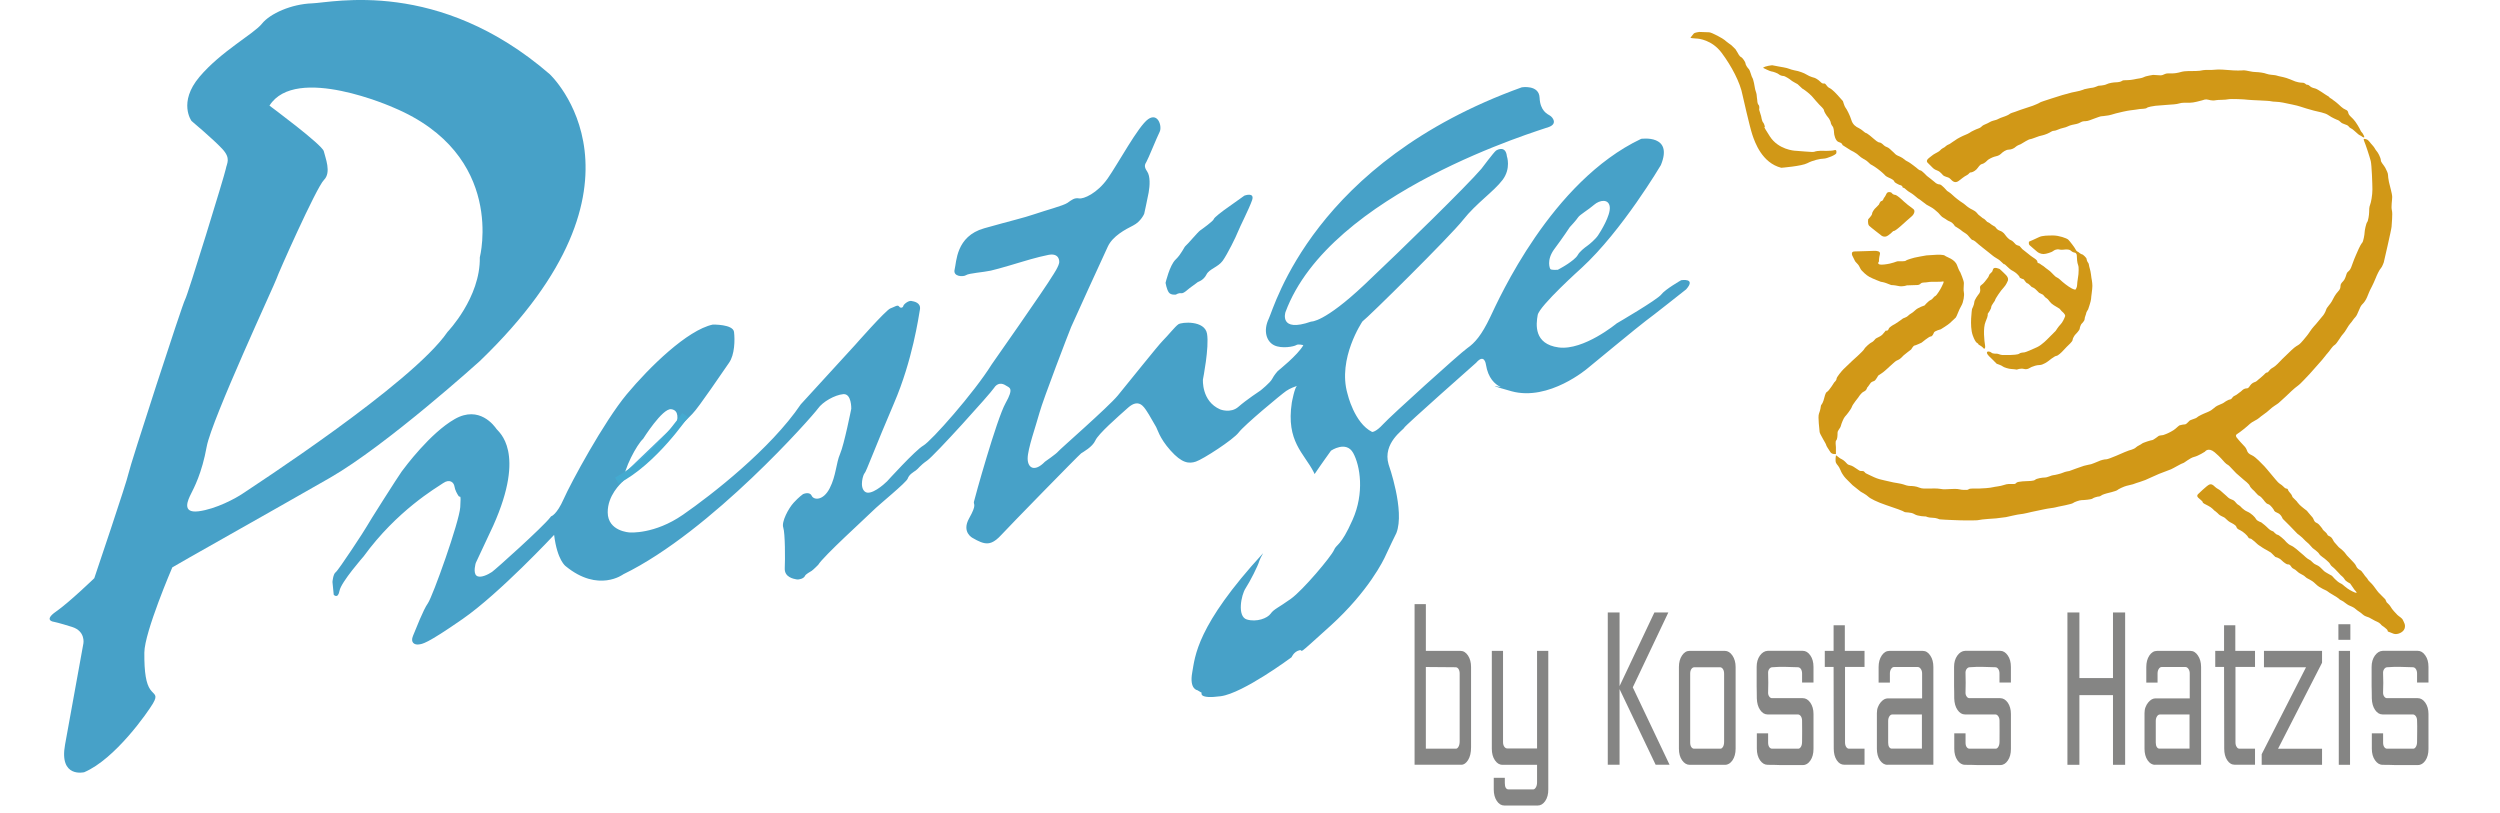
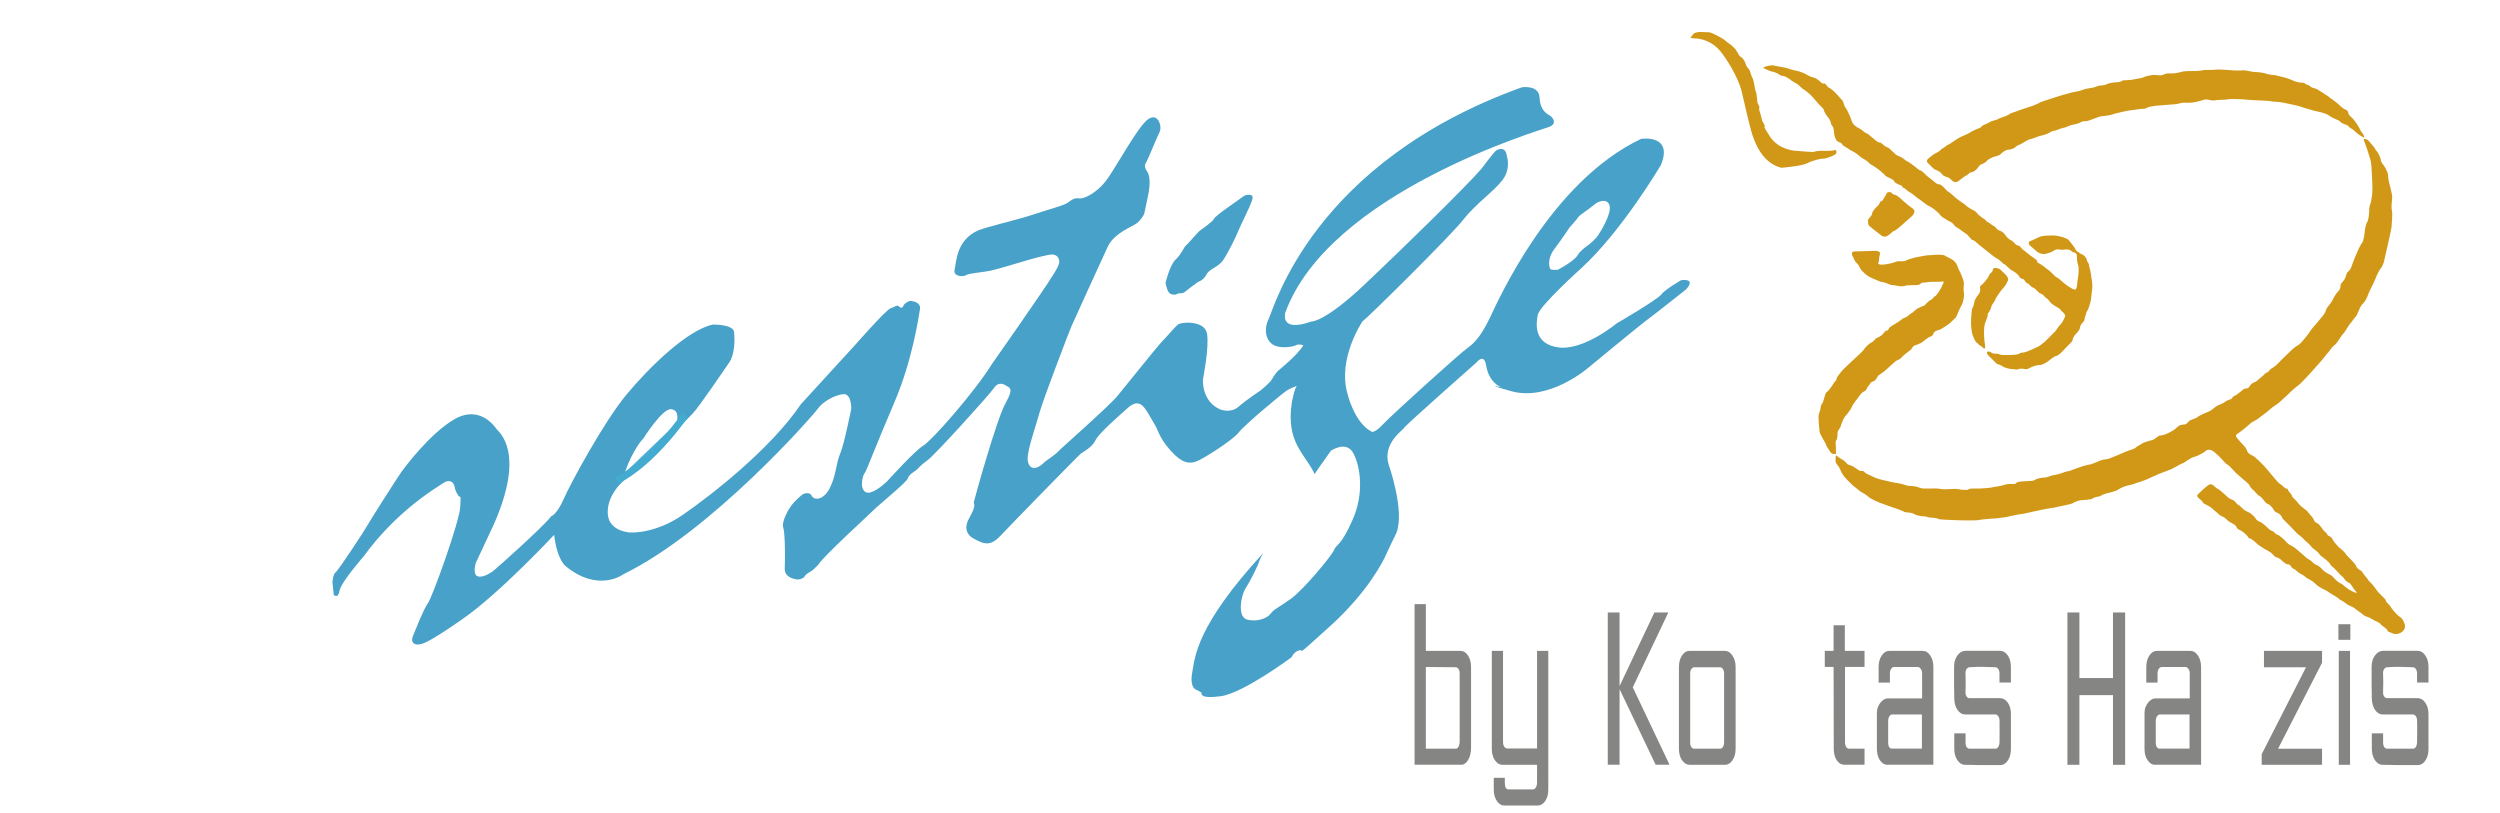
<svg xmlns="http://www.w3.org/2000/svg" version="1.1" id="Layer_1" x="0px" y="0px" width="166px" height="54px" viewBox="-2.333 -1.25 166 54" enable-background="new -2.333 -1.25 166 54" xml:space="preserve">
  <title>logo</title>
  <desc>Created with Sketch.</desc>
  <g>
    <g>
      <g>
-         <path fill="#47A1C8" d="M34.166,3.673c-7.392-6.388-14.399-4.749-15.774-4.701c-1.374,0.047-2.796,0.679-3.334,1.354     c-0.538,0.675-2.706,1.824-4.144,3.524c-1.437,1.7-0.53,2.932-0.53,2.932s1.443,1.211,2.041,1.854     c0.595,0.641,0.302,0.946,0.23,1.349c-0.074,0.399-2.53,8.387-2.698,8.653c-0.168,0.27-3.664,11.035-3.758,11.551     c-0.094,0.516-2.271,6.953-2.271,6.953s-1.656,1.6-2.537,2.213c-0.884,0.611-0.125,0.688-0.125,0.688s0.286,0.053,1.187,0.336     c0.898,0.281,0.753,1.086,0.753,1.086l-1.219,6.727c-0.407,2.24,1.27,1.834,1.27,1.834c2.058-0.873,4.226-3.986,4.571-4.574     c0.345-0.592,0.071-0.555-0.188-0.926c-0.26-0.373-0.4-1.078-0.388-2.443c0.008-1.363,1.857-5.66,1.857-5.66     c0.204-0.141,6.683-3.777,10.458-5.941c3.777-2.166,9.959-7.756,9.959-7.756C41.892,10.833,34.166,3.673,34.166,3.673z      M27.381,20.791C25.037,24.225,14.276,31.18,13.8,31.512c-0.478,0.328-1.794,1.039-2.948,1.188     c-1.157,0.146-0.691-0.779-0.502-1.16c0.188-0.381,0.721-1.354,1.042-3.135c0.324-1.783,4.605-10.982,4.637-11.154     c0.031-0.173,2.642-6.054,3.15-6.555c0.505-0.502,0.087-1.467-0.012-1.904c-0.102-0.433-3.608-3.028-3.608-3.028     c1.749-2.771,8.231,0.126,8.231,0.126c7.505,3.143,5.736,9.948,5.736,9.948C29.574,18.516,27.381,20.791,27.381,20.791z" />
-       </g>
+         </g>
    </g>
    <path fill="#47A1C8" d="M109.296,17.356c0,0-1.057,0.601-1.32,0.948c-0.261,0.348-2.959,1.918-2.959,1.918   s-2.192,1.816-3.854,1.598c-1.663-0.223-1.504-1.539-1.393-2.152c0.11-0.613,2.903-3.117,2.903-3.117   c2.705-2.478,5.276-6.84,5.276-6.84c0.852-2.064-1.309-1.742-1.309-1.742c-5.977,2.834-9.45,10.637-10.025,11.842   c-0.571,1.199-1.023,1.713-1.521,2.057c-0.496,0.346-5.091,4.502-5.586,5.047c-0.495,0.541-0.732,0.516-0.732,0.516   c-1.189-0.592-1.633-2.529-1.633-2.529c-0.685-2.342,0.99-4.809,0.99-4.809c0.34-0.236,5.814-5.636,6.687-6.747   c0.874-1.105,2.044-1.885,2.62-2.652c0.574-0.766,0.284-1.571,0.284-1.571C97.65,8.435,97.137,8.656,97,8.752   c-0.135,0.094-0.971,1.209-0.971,1.209c-1.002,1.165-5.097,5.172-7.77,7.697c-2.675,2.523-3.531,2.445-3.531,2.445   c-2.158,0.758-1.707-0.625-1.707-0.625c2.95-7.976,16.957-12.087,17.513-12.304c0.555-0.216,0.235-0.631,0.057-0.743   c-0.179-0.111-0.657-0.315-0.695-1.194c-0.039-0.878-1.183-0.689-1.183-0.689c-13.808,4.977-16.417,14.56-16.799,15.36   c-0.383,0.801-0.156,1.514,0.352,1.766c0.511,0.252,1.331,0.084,1.468-0.008c0.137-0.096,0.475,0.004,0.475,0.004   c-0.355,0.648-1.695,1.713-1.695,1.713s-0.248,0.271-0.374,0.525c-0.124,0.252-0.774,0.77-0.774,0.77s-0.942,0.621-1.463,1.08   c-0.518,0.461-1.218,0.176-1.218,0.176c-1.25-0.543-1.143-1.988-1.143-1.988s0.427-2.139,0.272-3.037   c-0.155-0.9-1.68-0.781-1.906-0.625c-0.227,0.158-0.688,0.748-1.026,1.082c-0.337,0.334-2.341,2.861-2.998,3.652   c-0.658,0.789-3.855,3.576-3.96,3.715c-0.104,0.141-0.873,0.674-0.873,0.674c-0.682,0.707-1.146,0.424-1.148-0.209   c-0.003-0.635,0.555-2.193,0.791-3.062c0.237-0.867,1.958-5.346,2.098-5.678c0.14-0.33,2.109-4.644,2.434-5.336   c0.322-0.695,1.158-1.135,1.68-1.398c0.521-0.262,0.735-0.777,0.735-0.777s0.211-0.953,0.296-1.412   c0.083-0.458,0.116-1.088-0.102-1.403c-0.221-0.317-0.154-0.463-0.043-0.642c0.11-0.176,0.689-1.615,0.873-1.979   c0.184-0.362-0.102-1.305-0.757-0.851c-0.657,0.456-2.003,2.962-2.694,3.945c-0.694,0.983-1.598,1.374-1.903,1.318   c-0.305-0.056-0.493,0.108-0.765,0.298c-0.273,0.188-1.437,0.49-2.195,0.752c-0.758,0.257-1.459,0.407-3.336,0.936   c-1.878,0.532-1.832,2.243-1.96,2.733c-0.128,0.492,0.582,0.502,0.762,0.376c0.183-0.127,1.144-0.189,1.637-0.298   c0.497-0.108,2.045-0.579,2.045-0.579s1.051-0.325,1.789-0.468c0.738-0.142,0.712,0.446,0.712,0.446   c0.035,0.243-0.447,0.945-0.447,0.945c-0.461,0.789-4.037,5.882-4.037,5.882c-1.172,1.885-4.012,5.092-4.541,5.391   c-0.528,0.301-2.409,2.375-2.409,2.375c-0.196,0.199-1.092,0.99-1.471,0.682c-0.38-0.307-0.106-1.166-0.015-1.229   c0.091-0.062,0.718-1.771,1.948-4.637c1.233-2.863,1.639-5.758,1.721-6.217c0.086-0.461-0.377-0.545-0.567-0.578   c-0.191-0.037-0.516,0.221-0.536,0.336c-0.021,0.113-0.188,0.166-0.281,0.029c-0.096-0.137-0.284,0.027-0.579,0.131   c-0.297,0.105-2.342,2.428-2.342,2.428l-3.604,3.939c-2.001,2.961-5.918,6.012-7.821,7.33c-1.901,1.318-3.539,1.178-3.539,1.178   s-1.453-0.062-1.461-1.332c-0.008-1.107,0.833-1.906,1.05-2.094c0-0.76,0.882-2.414,1.302-2.791c0,0,1.276-2.037,1.859-1.967   c0.581,0.068,0.39,0.76,0.381,0.877c-0.003,0.053-0.077,0.336-0.22,0.709c0.609-0.617,1.099-1.125,1.249-1.275   c0.436-0.436,2.063-2.873,2.437-3.396c0.374-0.529,0.394-1.512,0.33-2.041c-0.062-0.525-1.413-0.492-1.413-0.492   c-1.689,0.365-4.189,2.803-5.709,4.625c-1.517,1.822-3.721,5.895-4.19,6.959c-0.458,1.035-0.821,1.148-0.84,1.15   c-0.016,0.025-0.034,0.045-0.055,0.074c-0.513,0.656-3.613,3.441-3.863,3.615c-0.25,0.17-0.793,0.447-1.033,0.246   c-0.24-0.203-0.046-0.84-0.046-0.84l1.163-2.484c2.195-4.904,0.356-6.209,0.214-6.412c-0.141-0.203-1.137-1.592-2.772-0.66   c-1.634,0.93-3.311,3.199-3.521,3.479c-0.209,0.279-2.261,3.51-2.327,3.658c-0.066,0.145-1.872,2.906-2.055,3.031   c-0.179,0.123-0.217,0.65-0.217,0.65l0.084,0.85c0,0,0.28,0.307,0.384-0.268c0.105-0.576,1.602-2.281,1.602-2.281   c2.214-3.045,4.824-4.553,5.278-4.865c0.453-0.312,0.717-0.027,0.752,0.217c0.034,0.242,0.186,0.512,0.279,0.645   c0.094,0.137,0.165-0.244,0.106,0.732c-0.06,0.979-1.827,5.922-2.147,6.381c-0.321,0.453-0.782,1.678-0.986,2.156   c-0.206,0.479,0.125,0.617,0.37,0.582c0.244-0.035,0.474,0.008,2.917-1.688c2.445-1.693,6.079-5.588,6.079-5.588   c0.207,1.701,0.772,2.082,0.772,2.082c2.171,1.779,3.821,0.535,3.821,0.535c5.862-2.857,12.601-10.541,12.921-11   c0.319-0.455,1.116-0.906,1.68-0.961c0.565-0.057,0.537,0.967,0.537,0.967s-0.47,2.371-0.741,2.994   c-0.271,0.621-0.264,1.455-0.692,2.287c-0.427,0.834-1.055,0.799-1.197,0.496c-0.144-0.305-0.576-0.104-0.576-0.104   s-0.272,0.188-0.615,0.564c-0.346,0.373-0.825,1.273-0.696,1.65c0.128,0.381,0.13,2.125,0.1,2.713   c-0.026,0.588,0.587,0.699,0.78,0.732c0.19,0.035,0.486-0.068,0.553-0.215c0.065-0.148,0.347-0.273,0.459-0.354   c0.113-0.078,0.428-0.396,0.428-0.396c0.342-0.57,3.182-3.143,3.617-3.578c0.437-0.439,2.245-1.891,2.33-2.154   c0.089-0.26,0.353-0.41,0.535-0.535c0.179-0.125,0.253-0.309,0.752-0.656c0.498-0.344,4.213-4.461,4.435-4.814   c0.226-0.357,0.537-0.34,0.787-0.174c0.245,0.162,0.567,0.141-0.019,1.184c-0.585,1.041-2.062,6.354-2.097,6.545   c-0.035,0.193,0.209,0.158-0.316,1.09c-0.526,0.936,0.238,1.311,0.238,1.311s0.463,0.285,0.771,0.338   c0.308,0.059,0.635-0.004,1.129-0.547c0.496-0.543,5.162-5.318,5.297-5.412c0.137-0.094,0.75-0.42,0.946-0.857   c0.199-0.441,1.473-1.555,2.176-2.18c0.71-0.627,1.041-0.051,1.227,0.221c0.189,0.271,0.498,0.863,0.606,1.023   c0.109,0.156,0.221,0.752,0.978,1.6c0.757,0.85,1.224,0.895,1.687,0.74c0.462-0.15,2.479-1.449,2.845-1.936   c0.366-0.488,2.812-2.52,3.151-2.754c0.251-0.176,0.624-0.307,0.732-0.342c-0.167,0.057-0.359,1.119-0.359,1.119   c-0.391,2.582,0.816,3.355,1.459,4.621c0.02,0.039,0.035,0.08,0.055,0.121c0.356-0.539,1.089-1.555,1.089-1.555   s1.009-0.688,1.474,0.156c0.463,0.844,0.757,2.652-0.044,4.443c-0.793,1.791-1.059,1.582-1.233,2.004   c-0.179,0.418-2.054,2.658-2.866,3.238c-0.81,0.582-1.13,0.682-1.339,0.984c-0.212,0.301-0.928,0.578-1.581,0.385   c-0.652-0.193-0.38-1.621-0.083-2.072c0.296-0.453,0.819-1.479,0.915-1.824c0.024-0.086,0.119-0.273,0.251-0.51   c-4.443,4.84-4.516,6.857-4.71,7.928c-0.2,1.111,0.34,1.172,0.34,1.172l0.289,0.172c0,0-0.239,0.432,1.265,0.229   c1.5-0.203,4.704-2.59,4.704-2.59s0.146-0.369,0.518-0.461c0.373-0.09-0.434,0.633,2.082-1.641c2.509-2.279,3.519-4.352,3.66-4.684   c0.14-0.326,0.697-1.455,0.697-1.455c0.585-1.479-0.517-4.566-0.517-4.566c-0.415-1.422,1.014-2.311,1.034-2.426   c0.022-0.115,4.78-4.318,4.78-4.318c0.557-0.652,0.65,0.117,0.65,0.117c0.143,0.902,0.591,1.311,0.994,1.502   c-0.483-0.102-0.789-0.143,0.702,0.271c2.492,0.689,5.071-1.535,5.071-1.535s3.537-2.92,3.855-3.143   c0.315-0.219,2.674-2.088,2.674-2.088C110.317,17.185,109.296,17.356,109.296,17.356z M100.884,15.275   c0.575-0.767,1.014-1.439,1.014-1.439s0.442-0.474,0.553-0.652c0.111-0.177,0.688-0.507,1.062-0.835   c0.377-0.328,0.986-0.415,1.044,0.148c0.055,0.564-0.612,1.632-0.777,1.879c-0.166,0.249-0.562,0.59-0.72,0.699   c-0.161,0.11-0.508,0.383-0.624,0.601c-0.117,0.215-0.458,0.451-0.662,0.592c-0.202,0.141-0.665,0.395-0.665,0.395   s-0.441,0.038-0.504-0.053C100.603,16.611,100.311,16.042,100.884,15.275z" />
    <path fill="#47A1C8" d="M34.243,33.043l0.003-0.004C34.668,32.5,34.243,33.043,34.243,33.043z" />
    <path fill="#47A1C8" d="M75.75,18.309c0,0,0.171-0.117,0.342-0.088c0.172,0.032,0.434-0.246,0.568-0.342   c0.137-0.096,0.55-0.406,0.55-0.406s0.375-0.109,0.563-0.49c0.188-0.382,0.772-0.485,1.09-0.931   c0.315-0.446,0.88-1.591,0.995-1.896c0.114-0.307,0.758-1.556,0.948-2.115c0.188-0.562-0.512-0.301-0.512-0.301l-1.363,0.971   c0,0-0.651,0.476-0.671,0.591c-0.02,0.113-0.756,0.649-0.91,0.755C77.2,14.163,76.5,15,76.397,15.071   c-0.102,0.069-0.277,0.544-0.672,0.917c-0.394,0.375-0.665,1.544-0.665,1.544s0.072,0.428,0.213,0.631   C75.415,18.366,75.75,18.309,75.75,18.309z" />
  </g>
  <path fill="#D19817" d="M109.911,1.266c0,0,0.237,0.043,0.389,0.043c0.154,0,1.039,0.085,1.686,0.951  c0.647,0.865,1.232,1.967,1.387,2.809c0,0,0.472,2.098,0.647,2.618c0.172,0.518,0.647,1.88,1.923,2.204c0,0,1.362-0.108,1.729-0.304  c0.366-0.194,0.864-0.303,1.081-0.303c0.218,0,0.844-0.258,0.844-0.367c0,0,0.064-0.26-0.128-0.196  c-0.196,0.067-0.823,0.042-0.933,0.042c-0.104,0-0.299,0.023-0.406,0.066c-0.109,0.042-1.083-0.066-1.211-0.066  c-0.129,0-1.168-0.085-1.73-0.95c-0.562-0.865-0.323-0.607-0.323-0.607s-0.053-0.249-0.127-0.323  c-0.08-0.074-0.132-0.412-0.132-0.412l-0.132-0.434c0,0,0.045-0.237-0.04-0.323c-0.088-0.086-0.088-0.324-0.088-0.324  s-0.042-0.303-0.042-0.367c0-0.064-0.109-0.345-0.109-0.411s-0.115-0.638-0.17-0.691c-0.054-0.055-0.151-0.499-0.238-0.584  c-0.087-0.087-0.219-0.281-0.219-0.369c0-0.085-0.192-0.386-0.302-0.431c-0.106-0.045-0.219-0.282-0.219-0.282l-0.147-0.239  l-0.264-0.258c0,0-0.366-0.26-0.451-0.346c-0.085-0.087-0.863-0.518-1.036-0.518c-0.174,0-0.652-0.023-0.652-0.023  s-0.291,0.033-0.366,0.108C110.052,1.06,109.911,1.266,109.911,1.266z" />
  <path fill="#D19817" d="M114.734,3.254c0,0,0.474,0.24,0.559,0.24c0.087,0,0.436,0.129,0.498,0.195  c0.064,0.066,0.217,0.107,0.304,0.107c0.085,0,0.433,0.215,0.497,0.283c0.067,0.063,0.434,0.259,0.434,0.259  s0.237,0.215,0.302,0.281c0.064,0.064-0.042-0.042,0.194,0.13c0.239,0.173,0.413,0.346,0.455,0.391  c0.042,0.041,0.26,0.302,0.26,0.302s0.171,0.194,0.236,0.262c0.062,0.064,0.304,0.28,0.304,0.367c0,0.085,0.184,0.376,0.259,0.452  c0.077,0.077,0.194,0.305,0.194,0.368c0,0.064,0.077,0.206,0.129,0.258c0.055,0.055,0.088,0.303,0.088,0.412  s0.085,0.562,0.323,0.626c0.237,0.064,0.237,0.194,0.237,0.194l0.543,0.346c0,0,0.357,0.163,0.539,0.345  c0.182,0.183,0.486,0.312,0.541,0.369c0.052,0.054,0.238,0.217,0.238,0.217s0.215,0.107,0.476,0.303  c0.26,0.194,0.434,0.367,0.434,0.367s0.085,0.13,0.302,0.217c0.216,0.086,0.369,0.194,0.369,0.258c0,0.068,0.323,0.217,0.323,0.217  s0.216,0.042,0.216,0.13c0,0.087,0.098,0.054,0.152,0.108c0.052,0.055,0.237,0.196,0.237,0.196l0.241,0.151  c0,0,0.227,0.162,0.302,0.237c0.076,0.077,0.214,0.153,0.214,0.153l0.455,0.345c0,0,0.424,0.227,0.476,0.281  c0.055,0.052,0.183,0.14,0.304,0.258c0.12,0.119,0.194,0.26,0.368,0.345c0.172,0.089,0.194,0.154,0.411,0.239  c0.215,0.087,0.322,0.303,0.322,0.303s0.381,0.228,0.455,0.305c0.075,0.074,0.281,0.173,0.389,0.28  c0.106,0.108,0.257,0.335,0.333,0.335c0.075,0,0.281,0.173,0.377,0.271c0.099,0.097,0.402,0.312,0.457,0.367  c0.051,0.054,0.441,0.335,0.516,0.412c0.077,0.075,0.387,0.238,0.454,0.303c0.064,0.065,0.28,0.259,0.28,0.259  s-0.02-0.087,0.237,0.173c0.259,0.248,0.259,0.206,0.431,0.314c0.17,0.108,0.366,0.303,0.366,0.367c0,0.066,0.281,0.149,0.281,0.149  s0.172,0.262,0.239,0.262c0.064,0,0.283,0.238,0.283,0.238s0.17,0.063,0.255,0.15c0.089,0.086,0.239,0.238,0.239,0.238l0.261,0.131  l0.151,0.172c0,0,0.105,0.064,0.172,0.129c0.063,0.064,0.172,0.262,0.389,0.391s0.391,0.238,0.391,0.238l0.147,0.172  c0,0,0.26,0.195,0.219,0.326c-0.045,0.131-0.171,0.412-0.303,0.541c-0.132,0.127-0.324,0.43-0.324,0.43l-0.519,0.52  c0,0-0.388,0.412-0.714,0.562c-0.326,0.152-0.779,0.346-0.844,0.346c-0.063,0-0.279,0.021-0.347,0.088  c-0.064,0.064-0.476,0.086-0.581,0.086c-0.109,0-0.435,0-0.542,0s-0.281-0.086-0.346-0.086c-0.063,0-0.292,0.01-0.369-0.068  c-0.074-0.076-0.302-0.129-0.302,0c0,0.133,0.228,0.314,0.369,0.455c0.139,0.141,0.279,0.281,0.279,0.281s0.325,0.107,0.393,0.172  c0.064,0.066,0.431,0.174,0.559,0.174c0.129,0,0.389,0.043,0.389,0.043s0.238-0.107,0.476-0.043c0.238,0.064,0.39-0.088,0.498-0.131  s0.325-0.131,0.54-0.131c0.216,0,0.54-0.238,0.54-0.238s0.453-0.367,0.562-0.367c0.107,0,0.366-0.258,0.366-0.258  s0.219-0.24,0.328-0.346c0.105-0.109,0.387-0.348,0.387-0.455c0-0.109,0.152-0.324,0.152-0.324s0.323-0.322,0.323-0.43  c0-0.109,0.107-0.303,0.107-0.303s0.217-0.197,0.217-0.326s0.104-0.324,0.104-0.389c0-0.066,0.131-0.26,0.131-0.26  s0.194-0.562,0.194-0.691s0.087-0.627,0.087-0.865c0-0.236-0.064-0.54-0.064-0.54s-0.042-0.41-0.106-0.605  c-0.065-0.194-0.053-0.335-0.109-0.39c-0.051-0.052-0.105-0.194-0.105-0.258c0-0.064-0.238-0.303-0.303-0.303  c-0.067,0-0.239-0.151-0.239-0.151s-0.13-0.043-0.175-0.149c-0.039-0.109-0.386-0.562-0.495-0.671  c-0.105-0.108-0.649-0.282-0.993-0.282s-0.735,0-0.951,0.108c-0.215,0.109-0.67,0.303-0.67,0.303s-0.043,0.152,0.044,0.237  c0.085,0.087,0.386,0.326,0.476,0.411c0.083,0.088,0.279,0.173,0.449,0.173c0.174,0,0.564-0.13,0.629-0.193  c0.064-0.064,0.26-0.152,0.411-0.109c0.152,0.045,0.324,0,0.409,0c0.091,0,0.261-0.02,0.37,0.087c0.107,0.108,0.282,0.13,0.282,0.13  s0.106,0.044,0.106,0.193c0,0.152,0.022,0.476,0.087,0.627c0.064,0.151,0.022,0.518,0.022,0.605c0,0.086-0.087,0.519-0.087,0.689  c0,0.176-0.09,0.305-0.09,0.305s0,0.086-0.257-0.043c-0.258-0.131-0.638-0.443-0.779-0.582c-0.14-0.141-0.271-0.163-0.344-0.239  c-0.077-0.077-0.271-0.271-0.326-0.325c-0.052-0.055-0.303-0.214-0.366-0.282c-0.068-0.066-0.248-0.159-0.303-0.214  c-0.056-0.054-0.175-0.022-0.175-0.132c0-0.107-0.172-0.213-0.172-0.213s-0.313-0.206-0.389-0.281  c-0.076-0.076-0.37-0.28-0.434-0.344c-0.064-0.066-0.196-0.217-0.196-0.217s-0.193-0.045-0.256-0.109  c-0.067-0.066-0.195-0.239-0.326-0.281c-0.128-0.042-0.302-0.26-0.302-0.26s-0.1-0.14-0.151-0.194  c-0.055-0.055-0.15-0.132-0.282-0.173c-0.129-0.042-0.216-0.151-0.216-0.151l-0.087-0.108c0,0-0.24-0.13-0.305-0.194  c-0.064-0.064-0.216-0.128-0.216-0.128s-0.073-0.076-0.15-0.153c-0.077-0.077-0.132-0.064-0.217-0.151  c-0.086-0.085-0.153-0.108-0.217-0.173c-0.064-0.065-0.151-0.215-0.346-0.303c-0.193-0.085-0.421-0.248-0.497-0.324  c-0.077-0.076-0.389-0.28-0.389-0.28s-0.312-0.228-0.476-0.39c-0.164-0.163-0.369-0.281-0.369-0.281s-0.366-0.431-0.495-0.431  c-0.132,0-0.264-0.087-0.327-0.153c-0.064-0.064-0.518-0.41-0.518-0.41s-0.346-0.369-0.431-0.369c-0.087,0-0.262-0.171-0.262-0.171  s-0.408-0.323-0.538-0.389c-0.131-0.066-0.229-0.121-0.303-0.195c-0.077-0.075-0.324-0.196-0.434-0.238  c-0.107-0.042-0.215-0.173-0.215-0.173s-0.196-0.173-0.306-0.279c-0.106-0.107-0.259-0.107-0.366-0.215  c-0.109-0.109-0.219-0.195-0.304-0.195c-0.087,0-0.292-0.163-0.368-0.238c-0.077-0.076-0.454-0.388-0.519-0.388  c-0.066,0-0.281-0.238-0.476-0.326c-0.194-0.085-0.411-0.238-0.497-0.539c-0.09-0.303-0.326-0.757-0.39-0.821  c-0.063-0.066-0.171-0.435-0.171-0.435l-0.368-0.411c0,0-0.324-0.367-0.519-0.454c-0.194-0.086-0.236-0.303-0.346-0.303  c-0.107,0-0.13,0.023-0.282-0.13c-0.151-0.152-0.344-0.237-0.344-0.237s-0.348-0.087-0.54-0.217  c-0.194-0.13-0.582-0.239-0.582-0.239s-0.456-0.087-0.585-0.152c-0.13-0.064-0.67-0.149-0.67-0.149l-0.454-0.087  C115.357,3.08,114.861,3.125,114.734,3.254z" />
  <path fill="#D19817" d="M130.447,16.614c0,0-0.369-0.172-0.434,0c-0.064,0.173-0.064,0.173-0.064,0.173l-0.174,0.173l-0.087,0.194  c0,0-0.237,0.327-0.347,0.43c-0.105,0.109-0.237,0.109-0.192,0.347c0.043,0.239-0.129,0.39-0.129,0.39s-0.26,0.346-0.26,0.496  c0,0.152-0.151,0.455-0.151,0.455s-0.172,1.102,0.042,1.729c0.218,0.627,0.369,0.518,0.369,0.584c0,0.064,0.172,0.107,0.283,0.217  c0.103,0.107,0.103,0.107,0.103,0.107s0.109,0,0.067-0.238s-0.152-1.145,0.042-1.576c0.192-0.434,0.132-0.498,0.132-0.498  s0.237-0.326,0.237-0.455c0-0.127,0.259-0.41,0.259-0.475c0-0.066,0.388-0.65,0.564-0.821c0.17-0.173,0.279-0.454,0.279-0.454  s0.087-0.172-0.132-0.39C130.643,16.787,130.447,16.614,130.447,16.614z" />
  <path fill="#D19817" d="M123.249,11.534c0,0-0.24-0.108-0.324,0.087c-0.087,0.194-0.17,0.28-0.17,0.28s-0.064,0.197-0.153,0.197  c-0.091,0-0.175,0.237-0.175,0.237l-0.289,0.293c0,0-0.164,0.204-0.164,0.311c0,0.108-0.259,0.37-0.259,0.37  s-0.053,0.312,0.064,0.431c0.119,0.119,0.757,0.604,0.757,0.604s0.219,0.24,0.498,0.042c0.283-0.193,0.304-0.301,0.387-0.301  c0.089,0,0.455-0.325,0.455-0.325s0.356-0.312,0.408-0.367c0.058-0.054,0.306-0.258,0.368-0.325  c0.065-0.064,0.239-0.323,0.043-0.453c-0.192-0.131-0.54-0.411-0.626-0.499c-0.087-0.086-0.452-0.432-0.584-0.432  C123.355,11.685,123.249,11.534,123.249,11.534z" />
  <path fill="#D19817" d="M120.653,15.706c0,0-0.104-0.26,0.152-0.26c0.259,0,1.19-0.041,1.339-0.041c0.153,0,0.411,0.022,0.347,0.237  s-0.064,0.477-0.064,0.477s-0.237,0.258,0.347,0.194c0.584-0.064,0.82-0.216,0.906-0.216c0.089,0,0.476,0.022,0.54-0.042  c0.064-0.064,0.564-0.196,0.564-0.196s0.734-0.151,0.798-0.151c0.064,0,0.691-0.043,0.691-0.043s0.454-0.021,0.543,0.066  c0.085,0.087,0.647,0.216,0.797,0.627c0.151,0.41,0.219,0.476,0.219,0.476s0.237,0.541,0.237,0.711c0,0.174-0.042,0.477,0,0.627  c0.042,0.152-0.022,0.648-0.174,0.889c-0.149,0.236-0.302,0.713-0.366,0.777c-0.065,0.064-0.292,0.271-0.39,0.365  c-0.096,0.1-0.603,0.412-0.603,0.412s-0.412,0.107-0.455,0.217c-0.043,0.107-0.107,0.26-0.217,0.26  c-0.107,0-0.604,0.412-0.604,0.412s-0.411,0.193-0.476,0.193c-0.065,0-0.218,0.26-0.218,0.26s-0.444,0.334-0.498,0.389  c-0.052,0.055-0.236,0.26-0.367,0.305c-0.128,0.041-0.27,0.162-0.366,0.258c-0.1,0.1-0.347,0.303-0.477,0.432  c-0.131,0.131-0.475,0.346-0.475,0.346s-0.141,0.25-0.218,0.326c-0.074,0.074-0.216,0.041-0.323,0.215  c-0.107,0.172-0.204,0.27-0.204,0.27s-0.012,0.162-0.206,0.25c-0.194,0.086-0.369,0.387-0.369,0.387s-0.389,0.479-0.431,0.627  c-0.045,0.152-0.368,0.562-0.456,0.648c-0.087,0.09-0.238,0.453-0.279,0.627c-0.042,0.172-0.216,0.281-0.216,0.455  c0,0.172-0.01,0.42-0.088,0.498c-0.076,0.072-0.021,0.367-0.021,0.451c0,0.088,0,0.455,0,0.455s-0.259,0.045-0.369-0.129  c-0.106-0.172-0.279-0.41-0.279-0.475c0-0.066-0.435-0.736-0.435-0.865c0-0.131-0.13-0.994-0.041-1.213  c0.083-0.215,0.128-0.453,0.128-0.518s0.087-0.084,0.172-0.346c0.087-0.26,0.107-0.518,0.239-0.584  c0.129-0.064,0.476-0.627,0.476-0.627s0.151-0.129,0.151-0.238c0-0.107,0.334-0.508,0.473-0.648  c0.145-0.137,0.565-0.539,0.565-0.539s0.735-0.65,0.797-0.779c0.065-0.131,0.391-0.412,0.498-0.455  c0.109-0.043,0.205-0.182,0.26-0.238c0.054-0.053,0.313-0.139,0.435-0.258c0.118-0.119,0.237-0.281,0.237-0.281  s0.151,0.043,0.194-0.109c0.044-0.148,0.41-0.322,0.41-0.322s0.434-0.281,0.498-0.346c0.065-0.066,0.249-0.074,0.389-0.215  c0.142-0.143,0.247-0.143,0.453-0.346c0.205-0.205,0.626-0.326,0.626-0.326s0.261-0.303,0.412-0.367  c0.152-0.064,0.195-0.217,0.304-0.259c0.107-0.044,0.387-0.521,0.432-0.629c0.044-0.105,0.219-0.388,0.067-0.345  c-0.154,0.045-0.779,0-0.975,0.045c-0.195,0.041-0.388,0-0.476,0.086c-0.089,0.086-0.153,0.108-0.283,0.108  c-0.127,0-0.647,0.021-0.647,0.021s-0.283,0.107-0.562,0.042c-0.279-0.063-0.476-0.063-0.476-0.063s-0.172-0.066-0.347-0.133  c-0.172-0.062-0.344-0.084-0.344-0.084s-0.52-0.195-0.759-0.325c-0.237-0.131-0.432-0.345-0.518-0.432  c-0.086-0.086-0.15-0.303-0.237-0.391c-0.087-0.085-0.193-0.215-0.193-0.215L120.653,15.706z" />
  <path fill="#D19817" d="M119.575,28.979c0,0-0.064,0.346,0,0.496c0.064,0.152,0.172,0.172,0.304,0.498  c0.127,0.322,0.332,0.531,0.431,0.627c0.098,0.096,0.367,0.367,0.367,0.367l0.542,0.432c0,0,0.368,0.195,0.498,0.326  c0.129,0.129,0.604,0.367,1.188,0.562c0.582,0.193,1.157,0.398,1.21,0.453c0.054,0.053,0.436,0,0.67,0.15  c0.241,0.152,0.757,0.152,0.757,0.152s0.172,0.086,0.433,0.086c0.26,0,0.476,0.105,0.476,0.105l0.369,0.025  c0,0,0.884,0.043,1.059,0.043c0.172,0,1.06,0.021,1.188-0.023c0.132-0.045,1.147-0.109,1.147-0.109l0.649-0.082  c0,0,0.845-0.197,0.97-0.197c0.132,0,0.739-0.15,0.739-0.15l0.819-0.172c0,0,0.434-0.088,0.519-0.088  c0.086,0,0.433-0.088,0.433-0.088s0.906-0.172,0.971-0.238c0.067-0.064,0.436-0.195,0.565-0.195c0.128,0,0.668-0.041,0.732-0.105  s0.347-0.129,0.347-0.129s0.151,0,0.216-0.064c0.064-0.066,0.371-0.15,0.371-0.15s0.647-0.152,0.712-0.219  c0.067-0.066,0.434-0.238,0.604-0.281c0.174-0.043,0.435-0.107,0.435-0.107l0.239-0.086c0,0,0.368-0.109,0.583-0.197  c0.215-0.086,0.69-0.32,0.909-0.406c0.214-0.088,0.647-0.24,0.797-0.305c0.151-0.064,0.734-0.41,0.799-0.41  c0.065,0,0.454-0.346,0.735-0.412s0.714-0.346,0.714-0.346s0.217-0.322,0.65,0.041c0.433,0.371,0.487,0.488,0.669,0.672  c0.183,0.184,0.183,0.119,0.304,0.238c0.12,0.121,0.454,0.477,0.454,0.477l0.518,0.451c0,0,0.346,0.26,0.386,0.391  c0.045,0.131,0.305,0.348,0.305,0.348s0.097,0.117,0.216,0.236c0.119,0.121,0.087,0.021,0.259,0.195  c0.175,0.17,0.262,0.387,0.436,0.432c0.172,0.043,0.387,0.391,0.387,0.391s0,0.105,0.239,0.193c0.239,0.086,0.344,0.389,0.344,0.389  s0.348,0.346,0.445,0.443c0.098,0.096,0.53,0.549,0.53,0.549s0.237,0.174,0.323,0.262c0.088,0.09,0.215,0.217,0.215,0.217  s0.154,0.129,0.219,0.193s0.257,0.283,0.257,0.283s0.369,0.258,0.434,0.387s0.346,0.279,0.476,0.41  c0.129,0.131,0.193,0.15,0.257,0.279c0.068,0.131,0.142,0.143,0.306,0.305c0.164,0.164,0.386,0.412,0.386,0.412  s0.196,0.15,0.264,0.279c0.064,0.133,0.366,0.279,0.366,0.279l0.302,0.436c0,0,0.37,0.346-0.151,0.088  c-0.517-0.26-0.562-0.436-0.797-0.539c-0.239-0.109-0.565-0.498-0.565-0.498s-0.463-0.25-0.514-0.305  c-0.057-0.053-0.196-0.193-0.196-0.193s-0.13-0.154-0.347-0.238c-0.219-0.09-0.283-0.26-0.431-0.324  c-0.154-0.066-0.389-0.303-0.389-0.303l-0.283-0.24c0,0-0.347-0.324-0.562-0.41c-0.215-0.088-0.432-0.367-0.432-0.367  s-0.366-0.344-0.455-0.344c-0.087,0-0.282-0.219-0.282-0.219s-0.184-0.055-0.301-0.172c-0.117-0.119-0.283-0.26-0.283-0.26  l-0.217-0.172c0,0-0.279-0.088-0.344-0.217c-0.064-0.127-0.322-0.389-0.585-0.498c-0.257-0.105-0.476-0.369-0.476-0.369  l-0.192-0.129c0,0-0.119-0.139-0.172-0.193s-0.107-0.086-0.239-0.131c-0.129-0.041-0.248-0.16-0.325-0.238  c-0.073-0.072-0.279-0.236-0.366-0.324c-0.085-0.084-0.247-0.139-0.367-0.256c-0.119-0.119-0.236-0.217-0.388-0.152  c-0.154,0.062-0.735,0.627-0.735,0.627s-0.132,0.105,0,0.238c0.131,0.129,0.302,0.238,0.302,0.303c0,0.062,0.152,0.129,0.369,0.24  c0.219,0.104,0.411,0.32,0.411,0.32s0.119,0.074,0.193,0.152c0.077,0.076,0.109,0.129,0.282,0.215  c0.172,0.086,0.161,0.055,0.325,0.215c0.16,0.166,0.344,0.242,0.344,0.242s0.259,0.127,0.305,0.236  c0.039,0.109,0.064,0.154,0.256,0.238c0.196,0.09,0.5,0.369,0.543,0.477c0.044,0.109,0.149,0.045,0.236,0.131  c0.088,0.086,0.132,0.086,0.282,0.238c0.151,0.15,0.281,0.215,0.281,0.215s0.172,0.133,0.455,0.279  c0.279,0.152,0.27,0.164,0.321,0.219c0.055,0.055,0.219,0.217,0.219,0.217s0.247,0.053,0.408,0.215  c0.163,0.162,0.347,0.281,0.414,0.281c0.064,0,0.127-0.02,0.236,0.152c0.107,0.172,0.194,0.109,0.387,0.305  c0.196,0.195,0.378,0.205,0.544,0.367c0.16,0.162,0.376,0.162,0.69,0.477c0.312,0.311,0.7,0.4,0.799,0.496  c0.098,0.098,0.641,0.377,0.735,0.475c0.097,0.1,0.087,0.064,0.236,0.152c0.154,0.09,0.283,0.215,0.415,0.283  c0.126,0.064,0.353,0.137,0.472,0.26c0.121,0.117,0.325,0.215,0.453,0.344c0.132,0.131,0.324,0.172,0.434,0.215  c0.106,0.043,0.366,0.219,0.539,0.283c0.175,0.064,0.303,0.238,0.303,0.238s0.39,0.26,0.39,0.346c0,0.088,0.045,0.064,0.194,0.129  c0.152,0.066,0.239,0.105,0.367,0.105c0.131,0,0.476-0.105,0.566-0.365c0.085-0.258-0.046-0.412-0.109-0.564  c-0.064-0.148-0.261-0.236-0.37-0.346c-0.105-0.105-0.367-0.385-0.432-0.518c-0.062-0.127-0.281-0.32-0.281-0.32l-0.087-0.195  c0,0-0.323-0.326-0.434-0.436c-0.107-0.107-0.344-0.475-0.452-0.58c-0.107-0.109-0.162-0.162-0.215-0.219  c-0.055-0.053-0.065-0.127-0.175-0.238c-0.106-0.105-0.151-0.215-0.216-0.279c-0.065-0.068-0.065-0.133-0.196-0.195  c-0.128-0.064-0.217-0.172-0.257-0.281c-0.043-0.107-0.215-0.281-0.279-0.346c-0.067-0.064-0.261-0.279-0.328-0.344  c-0.063-0.068-0.104-0.154-0.17-0.219s-0.024-0.023-0.132-0.129c-0.109-0.109-0.149-0.109-0.236-0.195  c-0.088-0.088-0.205-0.248-0.284-0.322c-0.074-0.076-0.106-0.215-0.212-0.326c-0.109-0.107-0.219-0.084-0.262-0.193  c-0.044-0.107-0.174-0.193-0.259-0.281c-0.087-0.086-0.054-0.1-0.106-0.152c-0.055-0.053-0.088-0.129-0.196-0.236  c-0.107-0.109-0.183-0.1-0.258-0.172c-0.076-0.078-0.108-0.238-0.172-0.303c-0.064-0.068-0.099-0.121-0.153-0.176  c-0.053-0.053-0.214-0.258-0.214-0.258s-0.347-0.258-0.477-0.389c-0.13-0.129-0.196-0.238-0.196-0.238l-0.281-0.281  c0,0-0.051-0.162-0.127-0.236c-0.077-0.076-0.154-0.197-0.154-0.197s-0.021-0.129-0.107-0.129c-0.085,0-0.149-0.064-0.257-0.172  c-0.106-0.107-0.184-0.117-0.325-0.258c-0.14-0.141-0.756-0.908-0.905-1.061c-0.154-0.152-0.566-0.605-0.801-0.713  c-0.241-0.107-0.305-0.195-0.347-0.324c-0.042-0.131-0.129-0.238-0.129-0.238s-0.217-0.238-0.302-0.326  c-0.09-0.086-0.154-0.193-0.219-0.258c-0.064-0.066-0.15-0.195,0-0.281c0.154-0.086,0.704-0.529,0.844-0.672  c0.142-0.139,0.486-0.27,0.605-0.387c0.119-0.119,0.518-0.367,0.714-0.562c0.194-0.193,0.517-0.367,0.581-0.43  c0.064-0.064,0.37-0.326,0.5-0.455c0.127-0.129,0.583-0.562,0.777-0.691c0.194-0.131,0.66-0.662,0.801-0.801  c0.14-0.141,0.562-0.648,0.69-0.779c0.13-0.127,0.423-0.529,0.519-0.625c0.099-0.1,0.28-0.412,0.431-0.5  c0.154-0.084,0.411-0.584,0.564-0.732c0.152-0.152,0.356-0.574,0.476-0.693c0.117-0.119,0.194-0.279,0.345-0.434  c0.153-0.148,0.281-0.668,0.433-0.82c0.152-0.15,0.261-0.303,0.349-0.518c0.084-0.217,0.192-0.455,0.192-0.455  s0.219-0.41,0.348-0.733c0.127-0.324,0.282-0.627,0.366-0.712c0.088-0.087,0.196-0.391,0.196-0.391s0.519-2.228,0.519-2.377  c0-0.151,0.085-0.844,0.02-1.081c-0.062-0.239,0.021-0.669,0.021-0.887c0-0.215-0.17-0.779-0.215-0.993  c-0.04-0.218-0.064-0.369-0.064-0.479c0-0.106-0.087-0.28-0.172-0.451c-0.085-0.173-0.304-0.37-0.304-0.519  c0-0.151-0.192-0.52-0.279-0.606c-0.087-0.086-0.132-0.238-0.28-0.39c-0.154-0.149-0.239-0.344-0.392-0.388  c-0.151-0.044-0.238-0.064-0.151,0.13c0.087,0.193,0.366,1.038,0.435,1.319c0.063,0.281,0.108,1.512,0.108,1.881  c0,0.369-0.088,0.865-0.154,1.017c-0.063,0.149-0.063,0.346-0.063,0.495c0,0.152-0.064,0.584-0.129,0.651  c-0.067,0.064-0.172,0.559-0.172,0.689c0,0.132-0.088,0.605-0.152,0.671c-0.064,0.064-0.193,0.303-0.239,0.412  c-0.044,0.108-0.304,0.67-0.388,0.929c-0.088,0.26-0.152,0.432-0.241,0.518c-0.087,0.088-0.15,0.107-0.19,0.26  c-0.044,0.149-0.108,0.344-0.219,0.452c-0.107,0.109-0.172,0.196-0.172,0.305c0,0.107-0.01,0.225-0.172,0.387  s-0.325,0.475-0.41,0.65c-0.09,0.17-0.326,0.387-0.369,0.539c-0.042,0.15-0.172,0.367-0.239,0.43  c-0.066,0.066-0.433,0.545-0.584,0.693c-0.15,0.152-0.376,0.529-0.449,0.604c-0.079,0.078-0.389,0.52-0.585,0.627  c-0.196,0.109-0.344,0.24-0.434,0.326c-0.086,0.086-0.421,0.4-0.627,0.604c-0.204,0.205-0.408,0.455-0.649,0.584  c-0.237,0.131-0.257,0.303-0.344,0.303c-0.088,0-0.175,0.107-0.24,0.174c-0.064,0.062-0.216,0.191-0.216,0.191  s-0.194,0.152-0.259,0.217c-0.064,0.066-0.207,0.055-0.346,0.195c-0.141,0.139-0.15,0.281-0.305,0.281  c-0.151,0-0.259,0.086-0.344,0.172c-0.09,0.086-0.219,0.152-0.283,0.215c-0.064,0.066-0.215,0.109-0.279,0.172  c-0.064,0.068-0.109,0.176-0.196,0.176s-0.356,0.16-0.411,0.213c-0.052,0.055-0.476,0.197-0.562,0.281  c-0.085,0.088-0.15,0.107-0.217,0.174c-0.064,0.064-0.255,0.15-0.255,0.15l-0.306,0.129c0,0-0.346,0.152-0.411,0.219  c-0.064,0.066-0.171,0.107-0.37,0.172c-0.19,0.066-0.17,0.086-0.279,0.193c-0.107,0.109-0.151,0.131-0.237,0.131  c-0.087,0-0.321,0.064-0.321,0.064s-0.196,0.152-0.283,0.238c-0.088,0.088-0.456,0.281-0.585,0.326  c-0.127,0.043-0.192,0.086-0.279,0.086c-0.09,0-0.219,0.043-0.219,0.043s-0.366,0.281-0.434,0.281c-0.062,0-0.625,0.172-0.689,0.238  c-0.064,0.064-0.304,0.15-0.409,0.26c-0.109,0.107-0.457,0.193-0.457,0.193l-0.279,0.109c0,0-1.059,0.475-1.211,0.475  c-0.151,0-0.386,0.066-0.518,0.131c-0.129,0.064-0.497,0.195-0.497,0.195s-0.322,0.064-0.477,0.107  c-0.151,0.041-0.971,0.346-0.971,0.346s-0.282,0.041-0.411,0.107c-0.13,0.064-0.585,0.172-0.67,0.172  c-0.089,0-0.368,0.152-0.54,0.152s-0.562,0.064-0.647,0.152c-0.09,0.086-0.498,0.086-0.498,0.086s-0.641,0.01-0.739,0.105  c-0.095,0.1-0.105,0.086-0.255,0.086c-0.153,0-0.346-0.02-0.584,0.068c-0.237,0.086-0.583,0.107-0.735,0.148  c-0.151,0.045-0.734,0.088-0.929,0.088c-0.192,0-0.604-0.021-0.668,0.043c-0.064,0.066-0.196,0.043-0.368,0.043  s-0.281-0.064-0.542-0.064c-0.257,0-0.409,0.021-0.539,0.021c-0.129,0-0.174,0.023-0.435-0.021  c-0.257-0.043-0.517-0.023-0.755-0.023c-0.237,0-0.454,0.023-0.649-0.062c-0.192-0.088-0.452-0.109-0.606-0.109  c-0.148,0-0.345-0.062-0.452-0.105s-0.65-0.129-0.65-0.129s-0.368-0.088-0.582-0.131c-0.215-0.043-0.476-0.109-0.713-0.219  c-0.239-0.104-0.347-0.17-0.498-0.236c-0.151-0.064-0.109-0.172-0.281-0.172s-0.151,0-0.346-0.131  c-0.192-0.129-0.305-0.215-0.477-0.258s-0.161-0.074-0.323-0.238c-0.164-0.164-0.313-0.184-0.388-0.26  C119.692,29.053,119.575,28.979,119.575,28.979z" />
  <path fill="#D19817" d="M125.69,9.293c0,0-0.151,0.136-0.031,0.259c0.122,0.124,0.331,0.331,0.331,0.331s0.103,0.116,0.273,0.174  c0.174,0.056,0.259,0.158,0.334,0.23c0.07,0.071,0.07,0.13,0.289,0.201c0.216,0.072,0.193,0.051,0.36,0.217  c0.165,0.166,0.314,0.172,0.476,0.058c0.159-0.116,0.376-0.305,0.533-0.375c0.157-0.073,0.172-0.188,0.257-0.188  c0.087,0,0.244-0.06,0.391-0.201c0.143-0.145,0.199-0.317,0.374-0.361c0.172-0.041,0.323-0.208,0.375-0.259  c0.05-0.05,0.274-0.172,0.419-0.217c0.143-0.044,0.315-0.058,0.446-0.187c0.129-0.131,0.345-0.289,0.53-0.289  c0.188,0,0.376-0.101,0.462-0.187c0.085-0.088,0.332-0.174,0.332-0.174l0.144-0.086c0,0,0.39-0.245,0.477-0.245  s0.46-0.16,0.604-0.203c0.145-0.042,0.289-0.056,0.533-0.158c0.242-0.102,0.314-0.202,0.461-0.202c0.144,0,0.361-0.143,0.604-0.188  c0.245-0.042,0.377-0.16,0.59-0.201c0.217-0.042,0.389-0.072,0.517-0.145c0.132-0.071,0.188-0.101,0.376-0.101  c0.187,0,0.389-0.116,0.579-0.173c0.188-0.058,0.385-0.158,0.517-0.158c0.129,0,0.261-0.042,0.348-0.042  c0.085,0,0.444-0.102,0.575-0.145c0.13-0.041,0.793-0.187,0.952-0.201c0.159-0.014,0.533-0.071,0.62-0.086  c0.086-0.015,0.41-0.008,0.475-0.074c0.063-0.064,0.432-0.128,0.578-0.143c0.142-0.014,0.835-0.072,0.906-0.072  c0.074,0,0.519-0.028,0.678-0.085c0.161-0.058,0.389-0.043,0.675-0.043c0.293,0,0.707-0.13,0.826-0.157  c0.112-0.03,0.228-0.102,0.431-0.043c0.202,0.058,0.404,0.058,0.504,0.028c0.104-0.028,0.637-0.013,0.807-0.059  c0.174-0.042,1.11,0,1.299,0.031c0.186,0.028,1.426,0.058,1.555,0.102c0.129,0.041,0.446,0.014,0.781,0.086  c0.327,0.072,0.947,0.187,1.146,0.262c0.206,0.071,0.592,0.187,0.911,0.272c0.316,0.087,0.722,0.132,0.968,0.304  c0.242,0.171,0.561,0.301,0.561,0.301s0.103,0.016,0.219,0.13c0.112,0.115,0.17,0.115,0.272,0.16c0.1,0.041,0.243,0.071,0.303,0.17  c0.058,0.101,0.199,0.116,0.314,0.232c0.119,0.115,0.175,0.144,0.276,0.243c0.102,0.102,0.191,0.109,0.231,0.144  c0.035,0.037,0.287,0.216,0.172-0.029c-0.114-0.244-0.172-0.216-0.216-0.331c-0.043-0.115-0.322-0.599-0.489-0.763  s-0.261-0.247-0.303-0.336c-0.043-0.085-0.013-0.217-0.202-0.288c-0.187-0.072-0.424-0.309-0.476-0.36  c-0.048-0.051-0.244-0.201-0.244-0.201s-0.13-0.087-0.174-0.132c-0.041-0.041-0.12-0.063-0.159-0.099  c-0.033-0.035-0.04-0.072-0.158-0.131c-0.116-0.058-0.634-0.446-0.821-0.489c-0.187-0.042-0.281-0.095-0.329-0.145  c-0.052-0.049-0.116-0.101-0.204-0.101c-0.087,0-0.114-0.132-0.304-0.132c-0.185,0-0.402-0.057-0.475-0.085  c-0.075-0.03-0.563-0.244-0.807-0.289c-0.245-0.042-0.359-0.085-0.475-0.115c-0.118-0.03-0.445-0.03-0.621-0.102  c-0.172-0.071-0.548-0.115-0.678-0.115c-0.127,0-0.346-0.028-0.461-0.058c-0.112-0.028-0.344-0.071-0.431-0.057  c-0.087,0.016-0.607,0.016-0.864-0.014c-0.261-0.029-0.794-0.059-0.993-0.029c-0.204,0.029-0.648,0-0.78,0.029  c-0.129,0.03-0.316,0.058-0.518,0.058s-0.692-0.014-0.936,0.057c-0.244,0.072-0.446,0.102-0.636,0.102  c-0.187,0-0.358-0.016-0.46,0.043c-0.103,0.055-0.202,0.085-0.29,0.085c-0.086,0-0.489-0.03-0.489-0.03s-0.489,0.074-0.603,0.145  c-0.118,0.072-0.479,0.116-0.479,0.116s-0.373,0.087-0.604,0.087s-0.338,0.007-0.388,0.056c-0.057,0.053-0.264,0.089-0.394,0.089  s-0.46,0.044-0.618,0.127c-0.159,0.087-0.548,0.102-0.548,0.102s-0.303,0.13-0.39,0.13c-0.085,0-0.546,0.1-0.546,0.1  s-0.074,0.044-0.291,0.102c-0.217,0.06-0.359,0.072-0.531,0.113c-0.172,0.043-0.635,0.173-0.635,0.173s-1.441,0.447-1.483,0.491  c-0.042,0.044-0.401,0.188-0.476,0.217c-0.073,0.028-0.822,0.273-0.822,0.273s-0.259,0.102-0.36,0.132  c-0.101,0.028-0.314,0.099-0.359,0.143c-0.045,0.044-0.217,0.13-0.447,0.203s-0.347,0.158-0.446,0.187  c-0.1,0.03-0.314,0.072-0.446,0.16c-0.132,0.086-0.402,0.173-0.46,0.229c-0.06,0.059-0.146,0.145-0.289,0.188  c-0.145,0.045-0.446,0.201-0.446,0.201s-0.203,0.145-0.405,0.217c-0.199,0.073-0.53,0.26-0.53,0.26l-0.347,0.232  c0,0-0.187,0.142-0.257,0.156c-0.074,0.016-0.246,0.173-0.246,0.173s-0.233,0.116-0.289,0.203c-0.058,0.086-0.331,0.201-0.461,0.29  C125.907,9.105,125.69,9.293,125.69,9.293z" />
  <path fill="#4CADD8" stroke="#43AAD0" stroke-width="0.467" d="M43.159,26.305c0,0-2.076,3.092-4.542,4.354" />
  <g>
    <path fill="#858584" d="M95.149,49.215c-0.132,0.211-0.28,0.314-0.444,0.314h-3.11V38.865h0.749v3.104h2.301   c0.196,0,0.36,0.104,0.498,0.309c0.135,0.205,0.202,0.459,0.202,0.762v5.32C95.348,48.721,95.28,49.002,95.149,49.215z    M94.589,43.473c0-0.123-0.027-0.223-0.077-0.303c-0.052-0.076-0.115-0.115-0.192-0.115l-1.977-0.016v5.424h1.999   c0.061,0,0.118-0.043,0.17-0.133c0.05-0.09,0.077-0.207,0.077-0.352V43.473z" />
    <path fill="#858584" d="M100.271,51.936c-0.136,0.199-0.303,0.301-0.497,0.301h-2.219c-0.196,0-0.363-0.102-0.498-0.301   c-0.135-0.201-0.205-0.455-0.205-0.768v-0.77h0.735v0.352c0,0.279,0.087,0.418,0.257,0.418h1.623c0.064,0,0.122-0.041,0.175-0.125   c0.055-0.086,0.085-0.199,0.085-0.344v-1.166h-2.302c-0.196,0-0.361-0.102-0.497-0.303c-0.138-0.201-0.205-0.457-0.205-0.768   v-6.494h0.745v6.061c0,0.123,0.029,0.225,0.084,0.303s0.122,0.115,0.199,0.115h1.976v-6.479h0.746v9.199   C100.476,51.477,100.409,51.734,100.271,51.936z" />
    <path fill="#858584" d="M108.445,39.416l-2.361,4.973l2.442,5.141h-0.924l-2.396-5.023v5.023h-0.783V39.416h0.783v4.891   l2.313-4.891H108.445z" />
    <path fill="#858584" d="M109.351,42.277c0.136-0.205,0.303-0.309,0.495-0.309h2.353c0.192,0,0.359,0.104,0.501,0.309   c0.138,0.205,0.212,0.459,0.212,0.762v5.424c0,0.309-0.07,0.566-0.205,0.768c-0.139,0.201-0.303,0.303-0.498,0.303h-2.35   c-0.192,0-0.361-0.102-0.503-0.303c-0.14-0.201-0.209-0.457-0.209-0.768v-5.424C109.147,42.738,109.214,42.482,109.351,42.277z    M112.147,43.473c0-0.123-0.027-0.223-0.08-0.303c-0.055-0.076-0.119-0.115-0.196-0.115h-1.695c-0.078,0-0.146,0.039-0.2,0.115   c-0.054,0.08-0.081,0.178-0.081,0.303v4.59c0,0.121,0.026,0.221,0.076,0.293c0.05,0.07,0.11,0.107,0.182,0.107h1.751   c0.062,0,0.115-0.041,0.17-0.125c0.049-0.084,0.074-0.197,0.074-0.342V43.473L112.147,43.473z" />
-     <path fill="#858584" d="M117.044,43.055c-0.286-0.01-0.572-0.02-0.855-0.025c-0.276-0.006-0.559,0.004-0.838,0.025   c-0.079,0-0.148,0.039-0.206,0.115c-0.058,0.08-0.085,0.178-0.075,0.303c0.008,0.234,0.011,0.439,0.011,0.617   c0,0.176-0.003,0.379-0.011,0.6c-0.01,0.123,0.014,0.225,0.068,0.301c0.055,0.08,0.117,0.117,0.188,0.117h2.045   c0.193,0,0.361,0.1,0.502,0.299c0.14,0.203,0.21,0.453,0.21,0.752v2.32c0,0.312-0.069,0.568-0.206,0.768   c-0.135,0.201-0.3,0.303-0.494,0.303c-0.259,0-0.468,0-0.632,0c-0.157,0-0.289,0-0.398,0c-0.103,0-0.191,0-0.269,0   c-0.068,0-0.15,0-0.242,0c-0.088,0-0.192-0.004-0.316-0.01c-0.124-0.004-0.288-0.006-0.49-0.006c-0.194,0-0.363-0.102-0.505-0.303   c-0.138-0.201-0.21-0.457-0.21-0.768v-1.018h0.749v0.617c0,0.121,0.027,0.221,0.075,0.293c0.052,0.07,0.11,0.107,0.182,0.107h1.753   c0.061,0,0.115-0.041,0.169-0.125c0.05-0.084,0.075-0.197,0.075-0.342c0-0.225,0.002-0.453,0.005-0.686   c0.005-0.232,0.003-0.465-0.005-0.701c0-0.121-0.029-0.223-0.08-0.299c-0.057-0.08-0.122-0.119-0.201-0.119h-2.01   c-0.193,0-0.36-0.1-0.495-0.301c-0.138-0.197-0.209-0.455-0.219-0.768c0-0.223-0.001-0.385-0.005-0.484   c-0.003-0.102-0.006-0.205-0.006-0.314c0-0.111,0-0.258,0-0.436s0-0.461,0-0.854c0-0.301,0.072-0.549,0.215-0.752   c0.146-0.199,0.318-0.307,0.521-0.316c0.306,0,0.522,0,0.654,0c0.142,0,0.269,0,0.384,0c0.117,0,0.266,0,0.445,0   c0.178,0,0.459,0,0.842,0c0.196,0,0.363,0.102,0.503,0.305c0.14,0.199,0.21,0.453,0.21,0.768v1.035h-0.758v-0.602   c0-0.123-0.029-0.223-0.08-0.303C117.187,43.094,117.122,43.055,117.044,43.055z" />
    <path fill="#858584" d="M120.444,48.463h1.028v1.066h-1.344c-0.202,0-0.369-0.1-0.501-0.301c-0.132-0.199-0.199-0.457-0.199-0.77   l-0.01-5.424h-0.585v-1.068h0.585v-1.699h0.746v1.699h1.308v1.068h-1.295v5.006c0,0.123,0.025,0.227,0.075,0.303   C120.302,48.424,120.367,48.463,120.444,48.463z" />
    <path fill="#858584" d="M122.992,49.533c-0.194,0-0.359-0.102-0.498-0.303c-0.135-0.201-0.202-0.457-0.202-0.768v-2.355   c0-0.156,0.022-0.293,0.07-0.408c0.044-0.115,0.104-0.221,0.179-0.309c0.075-0.09,0.152-0.156,0.232-0.203   c0.084-0.041,0.159-0.064,0.23-0.064h2.292v-1.65c0-0.123-0.03-0.229-0.09-0.309c-0.06-0.086-0.127-0.125-0.204-0.125h-1.564   c-0.077,0-0.146,0.039-0.197,0.125c-0.055,0.08-0.084,0.184-0.084,0.309v0.602h-0.749v-1.035c0-0.303,0.069-0.557,0.206-0.762   s0.306-0.309,0.508-0.309h2.221c0.195,0,0.362,0.104,0.496,0.309c0.14,0.205,0.205,0.459,0.205,0.762v6.49h-3.051V49.533z    M125.282,46.191h-1.965c-0.077,0-0.142,0.041-0.196,0.125s-0.08,0.186-0.08,0.311v1.434c0,0.119,0.019,0.221,0.067,0.293   c0.046,0.07,0.104,0.105,0.175,0.105h1.999V46.191z" />
    <path fill="#858584" d="M130.153,43.055c-0.289-0.01-0.572-0.02-0.854-0.025c-0.279-0.006-0.562,0.004-0.842,0.025   c-0.077,0-0.145,0.039-0.205,0.115c-0.059,0.08-0.084,0.178-0.074,0.303c0.007,0.234,0.01,0.439,0.01,0.617   c0,0.176-0.003,0.379-0.01,0.6c-0.01,0.123,0.016,0.225,0.07,0.301c0.052,0.08,0.114,0.117,0.187,0.117h2.042   c0.196,0,0.365,0.1,0.507,0.299c0.138,0.203,0.208,0.453,0.208,0.752v2.32c0,0.312-0.067,0.568-0.205,0.768   c-0.135,0.201-0.301,0.303-0.497,0.303c-0.255,0-0.467,0-0.631,0c-0.157,0-0.289,0-0.396,0c-0.102,0-0.191,0-0.269,0   c-0.071,0-0.153,0-0.244,0c-0.087,0-0.191-0.004-0.315-0.01c-0.125-0.004-0.287-0.006-0.49-0.006c-0.197,0-0.364-0.102-0.506-0.303   c-0.138-0.201-0.209-0.457-0.209-0.768v-1.018h0.749v0.617c0,0.121,0.022,0.221,0.074,0.293c0.05,0.07,0.11,0.107,0.183,0.107   h1.752c0.061,0,0.118-0.041,0.168-0.125c0.052-0.084,0.079-0.197,0.079-0.342c0-0.225,0-0.453,0.003-0.686s0.003-0.465-0.003-0.701   c0-0.121-0.029-0.223-0.085-0.299c-0.054-0.08-0.117-0.119-0.198-0.119h-2.008c-0.198,0-0.363-0.1-0.498-0.301   c-0.139-0.197-0.209-0.455-0.219-0.768c0-0.223,0-0.385-0.003-0.484c-0.007-0.102-0.007-0.205-0.007-0.314c0-0.111,0-0.258,0-0.436   s0-0.461,0-0.854c0-0.301,0.071-0.549,0.216-0.752c0.145-0.199,0.316-0.307,0.521-0.316c0.302,0,0.521,0,0.652,0   c0.141,0,0.27,0,0.385,0c0.116,0,0.266,0,0.444,0c0.18,0,0.462,0,0.842,0c0.195,0,0.364,0.102,0.504,0.305   c0.142,0.199,0.209,0.453,0.209,0.768v1.035h-0.758v-0.602c0-0.123-0.027-0.223-0.084-0.303   C130.299,43.094,130.232,43.055,130.153,43.055z" />
    <path fill="#858584" d="M137.969,44.908h-2.23v4.625h-0.795V39.418h0.795v4.354h2.23v-4.354h0.807v10.115h-0.807V44.908z" />
-     <path fill="#858584" d="M140.763,49.533c-0.194,0-0.361-0.102-0.496-0.303c-0.136-0.201-0.204-0.457-0.204-0.768v-2.355   c0-0.156,0.022-0.293,0.07-0.408c0.043-0.115,0.104-0.221,0.179-0.309c0.073-0.09,0.154-0.156,0.234-0.203   c0.083-0.041,0.157-0.064,0.229-0.064h2.291v-1.65c0-0.123-0.029-0.229-0.087-0.309c-0.058-0.086-0.129-0.125-0.206-0.125h-1.564   c-0.077,0-0.145,0.039-0.199,0.125c-0.054,0.08-0.081,0.184-0.081,0.309v0.602h-0.748v-1.035c0-0.303,0.067-0.557,0.202-0.762   c0.139-0.205,0.309-0.309,0.511-0.309h2.221c0.194,0,0.359,0.104,0.495,0.309c0.138,0.205,0.209,0.459,0.209,0.762v6.49h-3.055   V49.533z M143.052,46.191h-1.961c-0.079,0-0.146,0.041-0.199,0.125c-0.055,0.084-0.082,0.186-0.082,0.311v1.434   c0,0.119,0.023,0.221,0.07,0.293c0.045,0.07,0.103,0.105,0.174,0.105h1.998V46.191z" />
-     <path fill="#858584" d="M146.371,48.463h1.029v1.066h-1.343c-0.204,0-0.371-0.1-0.503-0.301c-0.134-0.199-0.199-0.457-0.199-0.77   l-0.011-5.424h-0.585v-1.068h0.585v-1.699h0.748v1.699h1.308v1.068h-1.298v5.006c0,0.123,0.025,0.227,0.079,0.303   C146.227,48.424,146.292,48.463,146.371,48.463z" />
+     <path fill="#858584" d="M140.763,49.533c-0.194,0-0.361-0.102-0.496-0.303c-0.136-0.201-0.204-0.457-0.204-0.768v-2.355   c0-0.156,0.022-0.293,0.07-0.408c0.043-0.115,0.104-0.221,0.179-0.309c0.073-0.09,0.154-0.156,0.234-0.203   c0.083-0.041,0.157-0.064,0.229-0.064h2.291v-1.65c0-0.123-0.029-0.229-0.087-0.309c-0.058-0.086-0.129-0.125-0.206-0.125h-1.564   c-0.077,0-0.145,0.039-0.199,0.125c-0.054,0.08-0.081,0.184-0.081,0.309v0.602h-0.748v-1.035c0-0.303,0.067-0.557,0.202-0.762   c0.139-0.205,0.309-0.309,0.511-0.309h2.221c0.194,0,0.359,0.104,0.495,0.309c0.138,0.205,0.209,0.459,0.209,0.762v6.49h-3.055   V49.533M143.052,46.191h-1.961c-0.079,0-0.146,0.041-0.199,0.125c-0.055,0.084-0.082,0.186-0.082,0.311v1.434   c0,0.119,0.023,0.221,0.07,0.293c0.045,0.07,0.103,0.105,0.174,0.105h1.998V46.191z" />
    <path fill="#858584" d="M147.843,49.533V48.83l2.944-5.775h-2.793v-1.086h3.857v0.787l-2.921,5.709h2.921v1.068H147.843z" />
    <path fill="#858584" d="M153.731,40.199v1.035h-0.794v-1.035H153.731z M152.962,41.969h0.747v7.564h-0.747V41.969z" />
    <path fill="#858584" d="M157.879,43.055c-0.286-0.01-0.572-0.02-0.852-0.025c-0.281-0.006-0.562,0.004-0.843,0.025   c-0.078,0-0.147,0.039-0.203,0.115c-0.06,0.08-0.086,0.178-0.077,0.303c0.006,0.234,0.013,0.439,0.013,0.617   c0,0.176-0.007,0.379-0.013,0.6c-0.009,0.123,0.016,0.225,0.068,0.301c0.055,0.08,0.116,0.117,0.187,0.117h2.047   c0.193,0,0.36,0.1,0.501,0.299c0.142,0.203,0.211,0.453,0.211,0.752v2.32c0,0.312-0.067,0.568-0.202,0.768   c-0.139,0.201-0.304,0.303-0.5,0.303c-0.257,0-0.466,0-0.63,0c-0.157,0-0.289,0-0.398,0c-0.102,0-0.189,0-0.267,0   c-0.07,0-0.154,0-0.246,0c-0.087,0-0.191-0.004-0.316-0.01c-0.122-0.004-0.286-0.006-0.488-0.006c-0.196,0-0.363-0.102-0.503-0.303   c-0.142-0.201-0.212-0.457-0.212-0.768v-1.018h0.749v0.617c0,0.121,0.025,0.221,0.077,0.293c0.05,0.07,0.107,0.107,0.178,0.107   h1.753c0.062,0,0.119-0.041,0.169-0.125c0.051-0.084,0.078-0.197,0.078-0.342c0-0.225,0.002-0.453,0.007-0.686   c0.003-0.232,0.002-0.465-0.007-0.701c0-0.121-0.027-0.223-0.081-0.299c-0.059-0.08-0.123-0.119-0.199-0.119h-2.012   c-0.193,0-0.36-0.1-0.497-0.301c-0.135-0.197-0.209-0.455-0.217-0.768c0-0.223-0.001-0.385-0.005-0.484   c-0.003-0.102-0.008-0.205-0.008-0.314c0-0.111,0-0.258,0-0.436s0-0.461,0-0.854c0-0.301,0.074-0.549,0.217-0.752   c0.146-0.199,0.316-0.307,0.52-0.316c0.307,0,0.521,0,0.655,0c0.14,0,0.269,0,0.386,0c0.115,0,0.263,0,0.443,0   c0.18,0,0.459,0,0.842,0c0.194,0,0.363,0.102,0.501,0.305c0.144,0.199,0.212,0.453,0.212,0.768v1.035h-0.758v-0.602   c0-0.123-0.029-0.223-0.084-0.303C158.024,43.094,157.958,43.055,157.879,43.055z" />
  </g>
</svg>